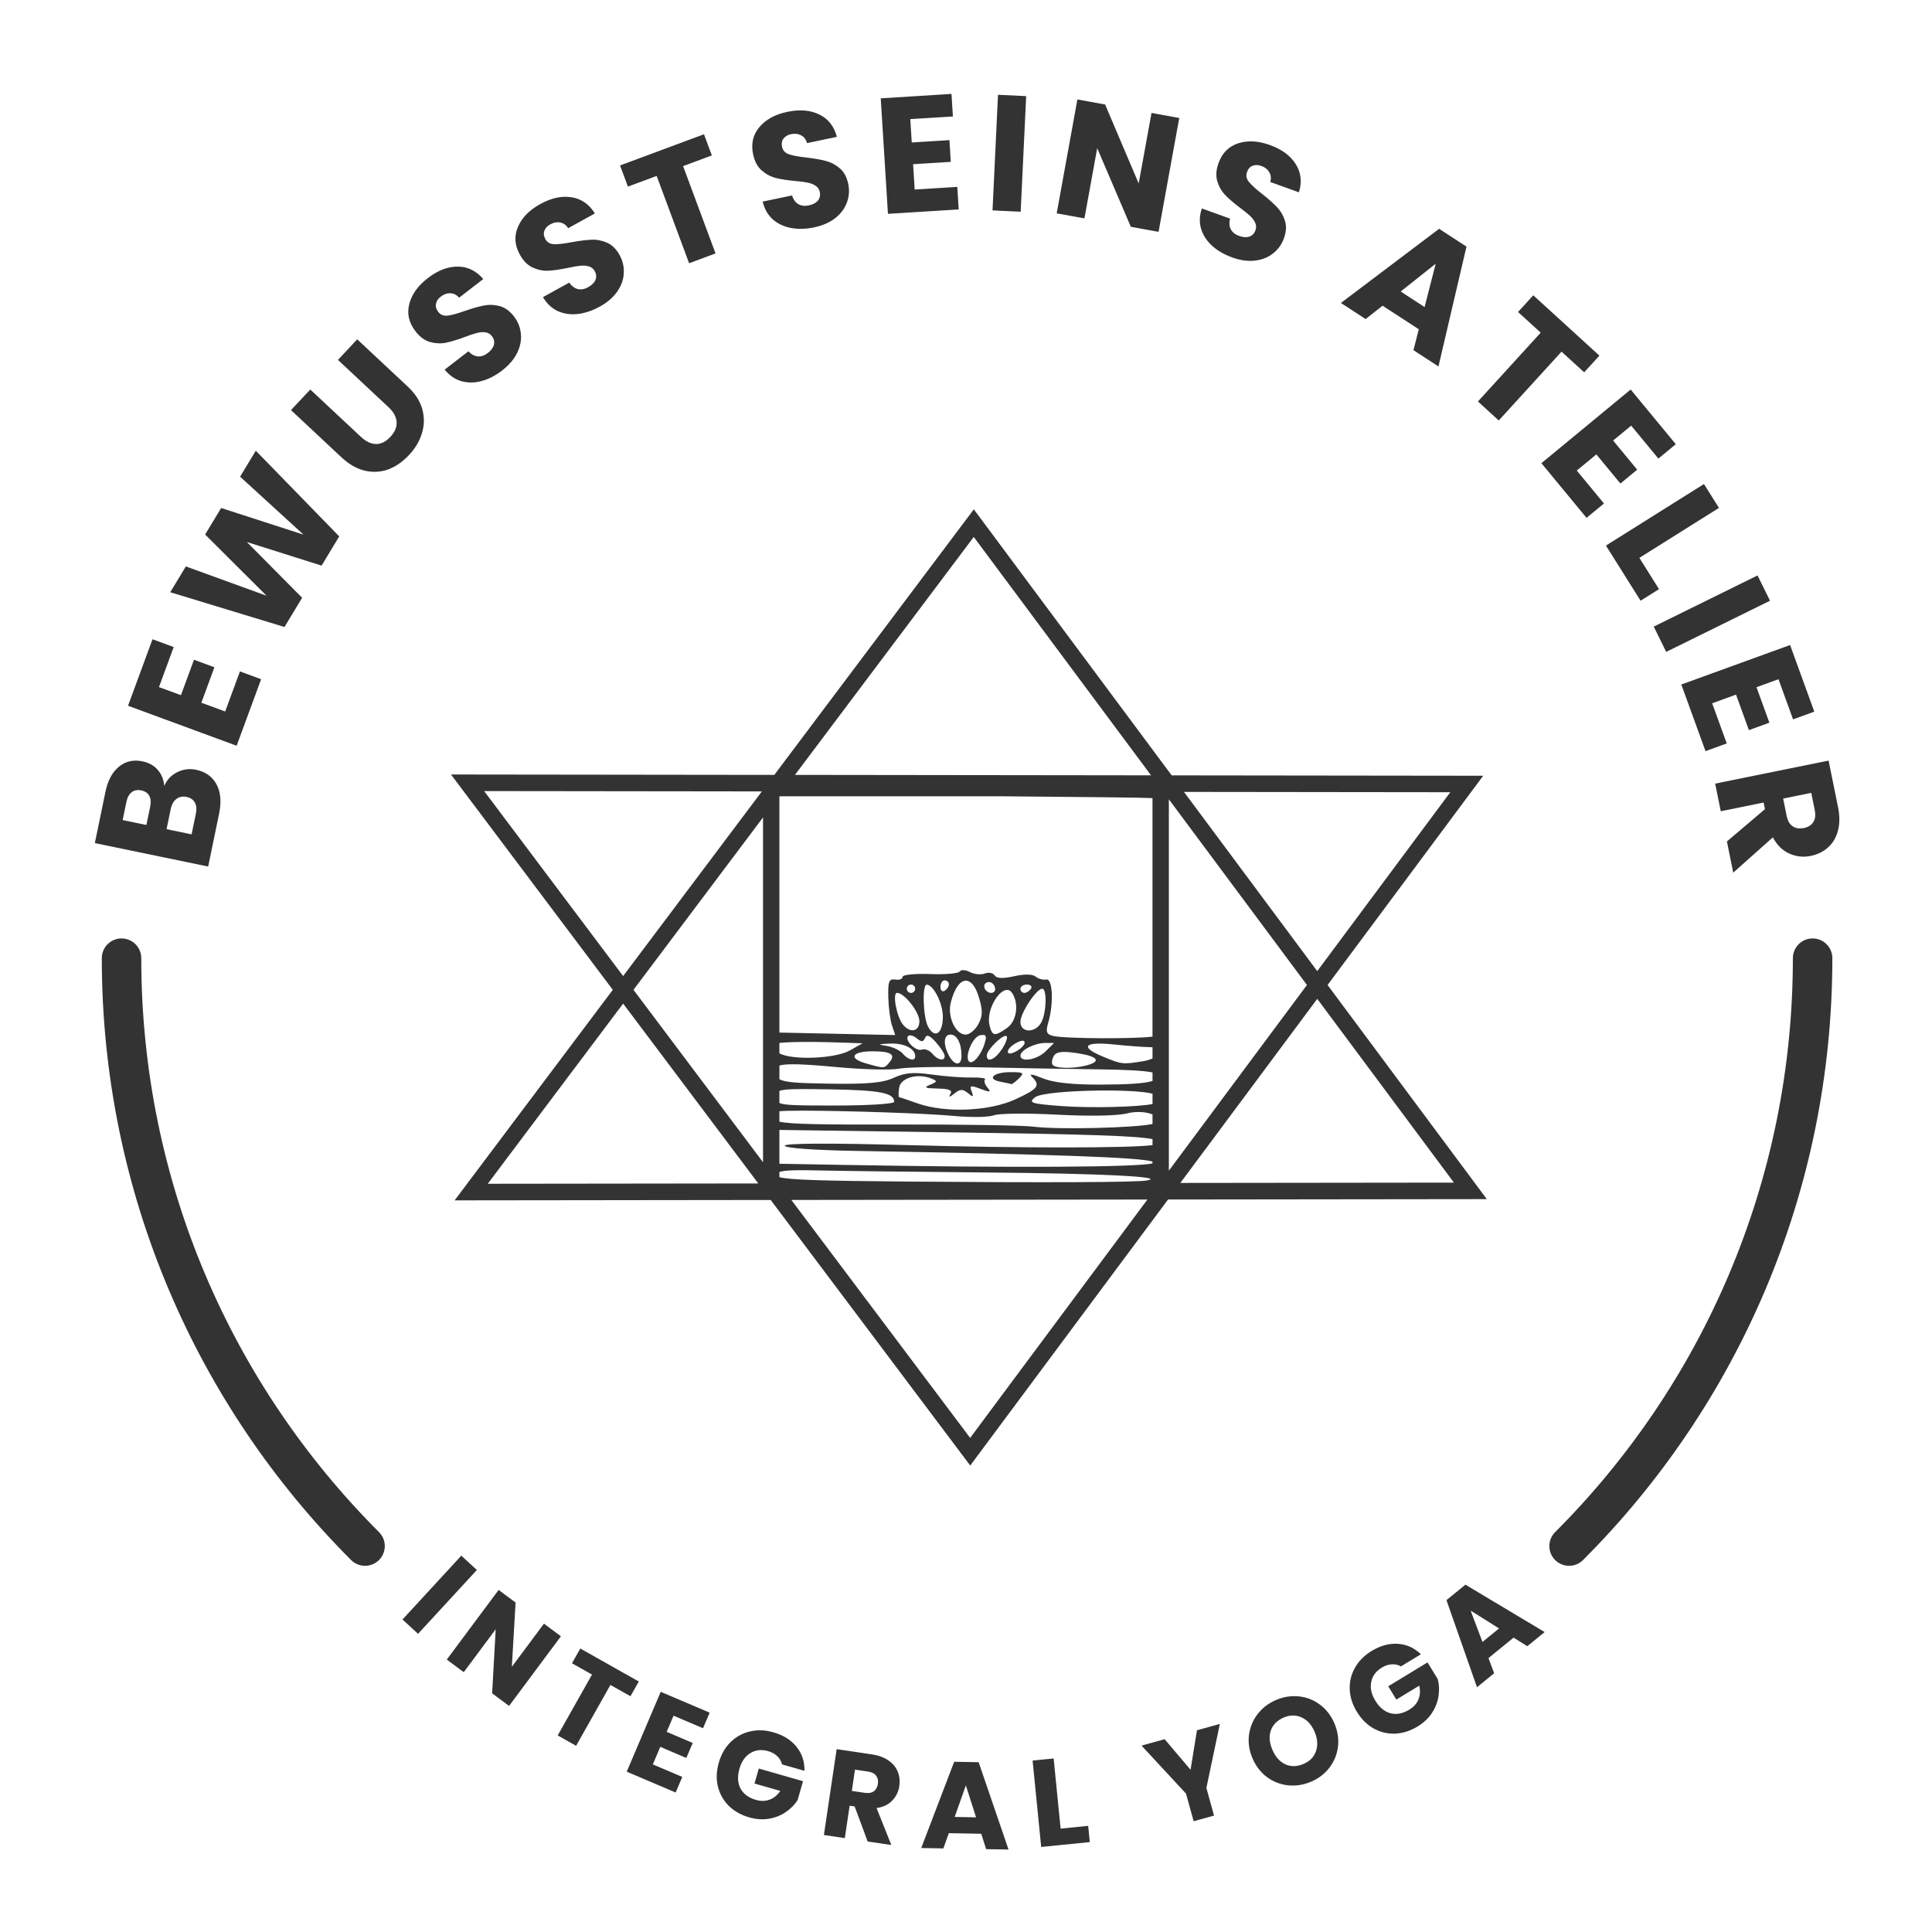
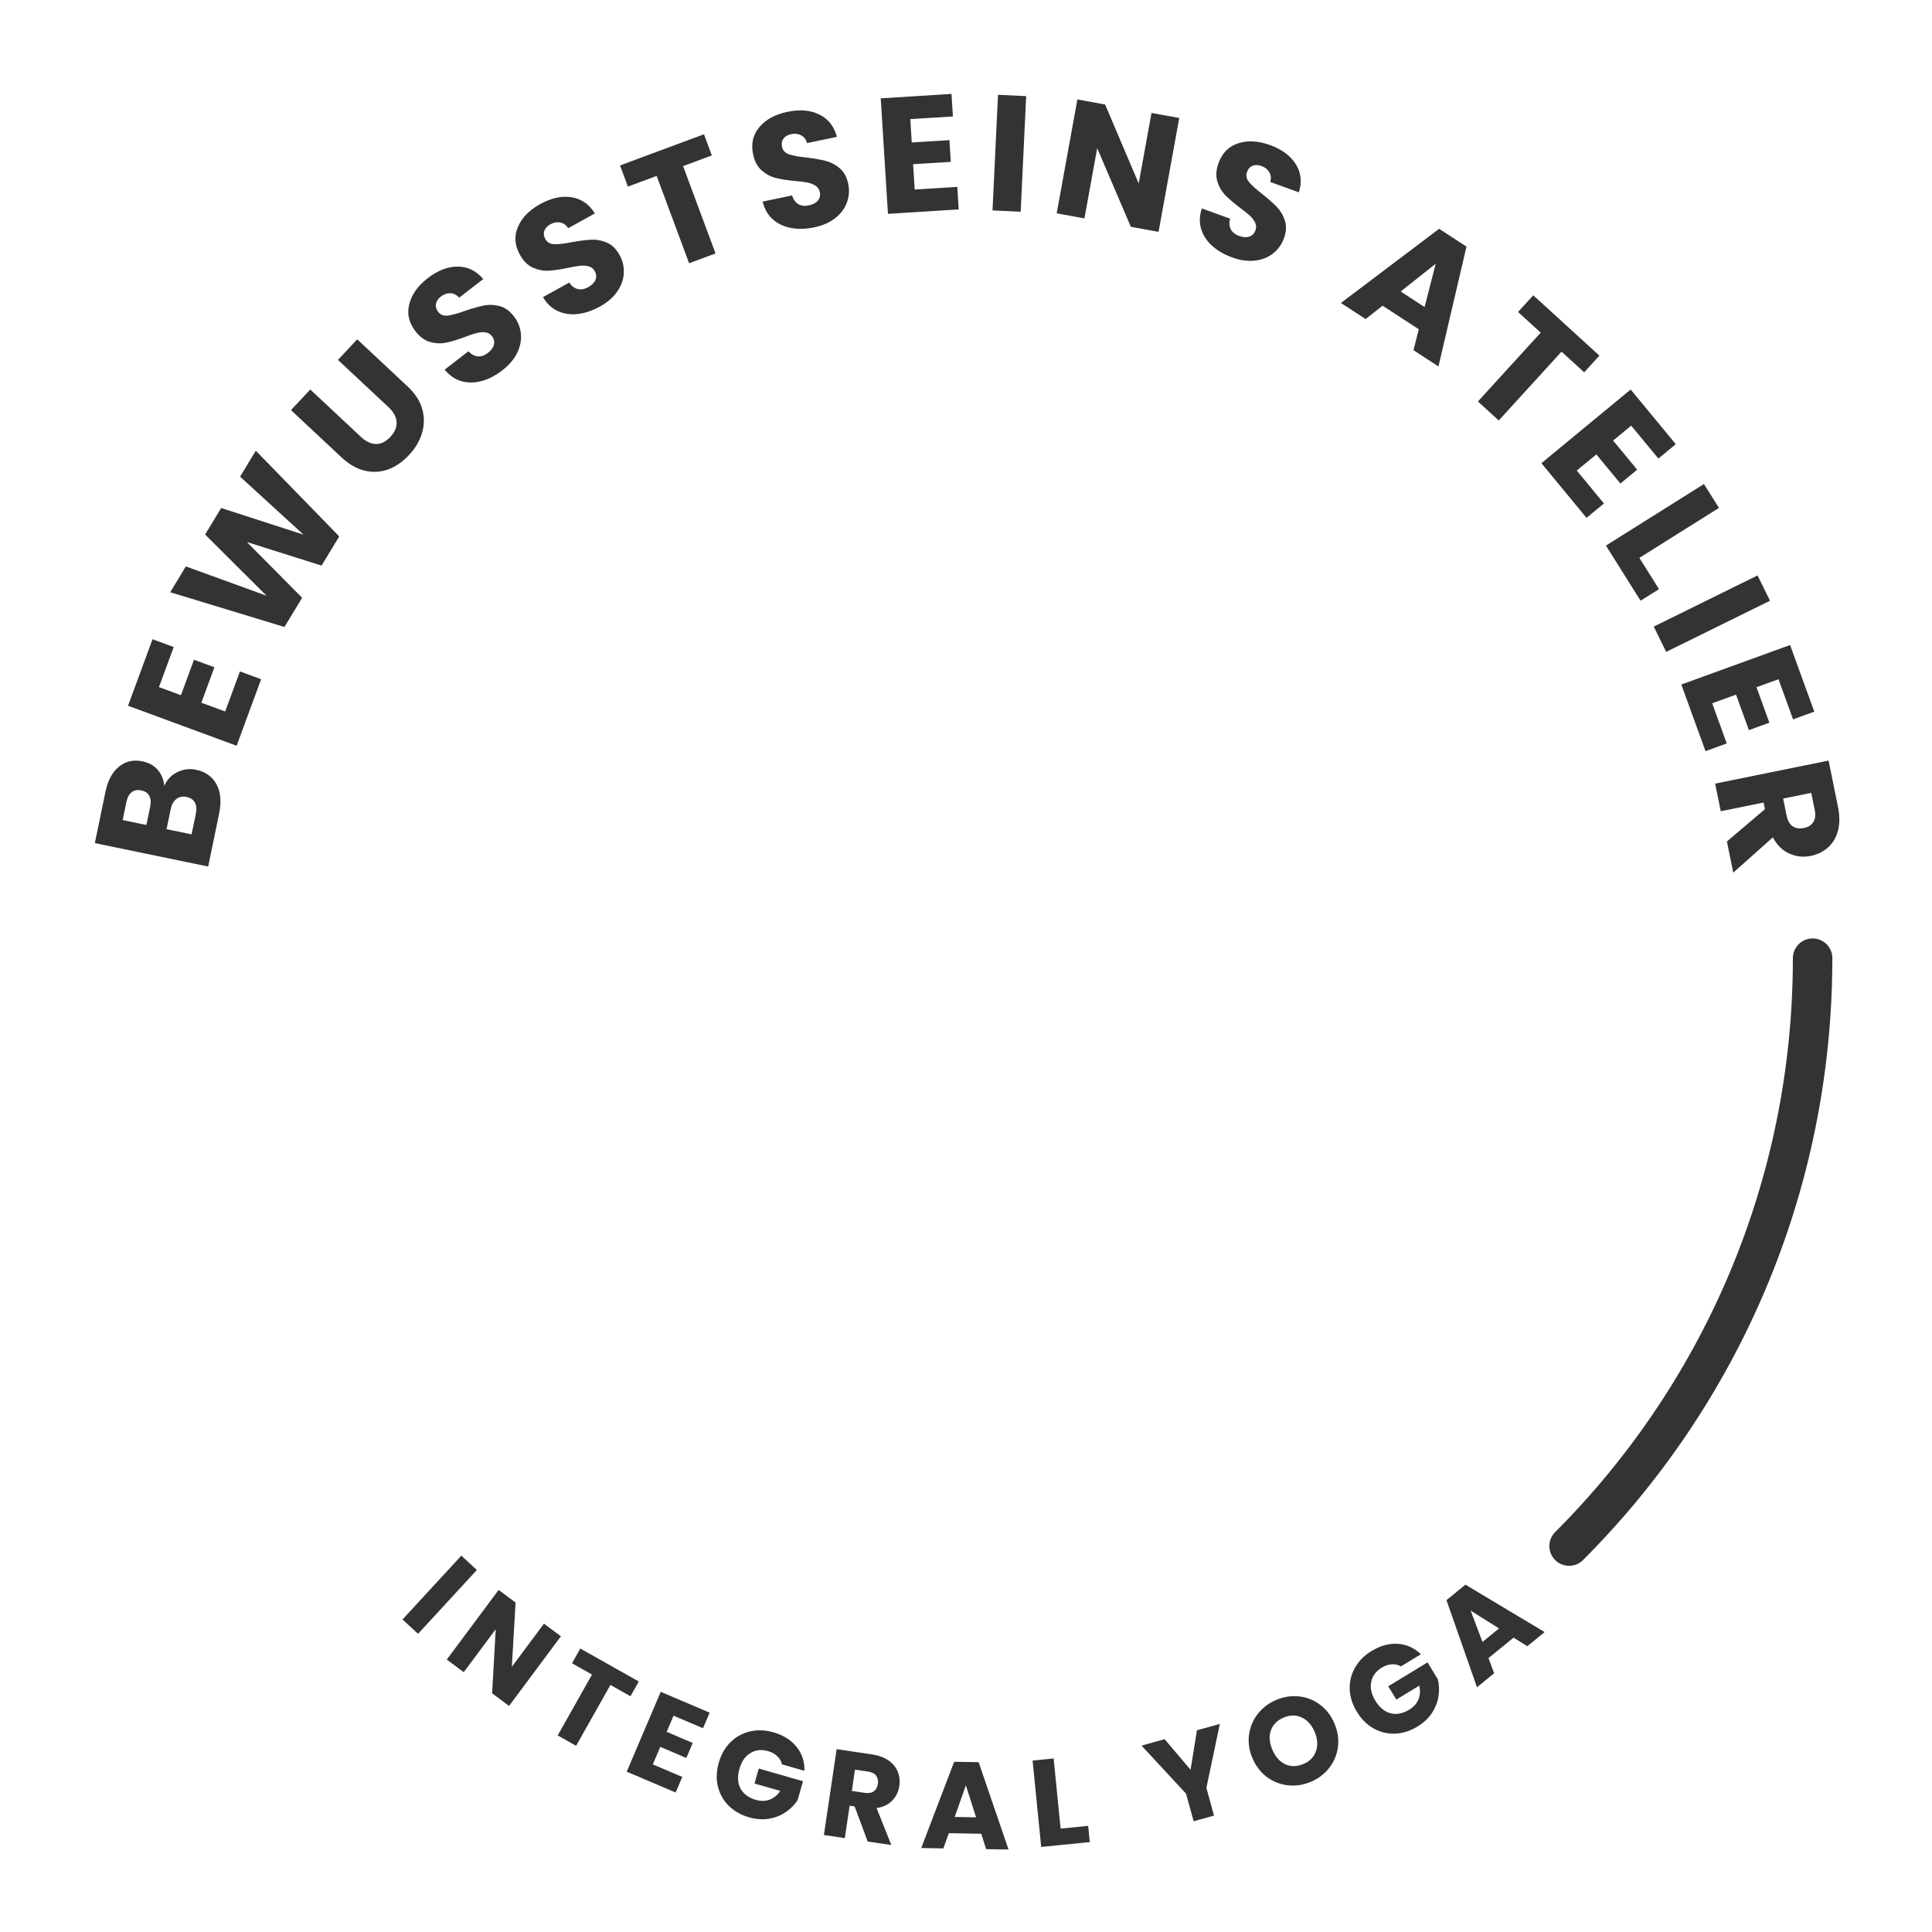
<svg xmlns="http://www.w3.org/2000/svg" width="500" height="500" viewBox="0 0 132.292 132.292" version="1.1" id="svg1">
  <defs id="defs1" />
  <g id="layer1" transform="translate(-48.074,-65.881)">
    <g id="g1" transform="translate(6.445,6.445)">
-       <path id="path1" style="display:inline;fill:none;stroke:#333333;stroke-width:2.703;stroke-linecap:round;stroke-linejoin:round;stroke-dasharray:none;stroke-opacity:1;paint-order:markers stroke fill" d="m 49.951,125.046 c 0,7.86 1.593,15.349 4.474,22.16 2.881,6.811 7.049,12.945 12.201,18.096" />
      <path id="path2" style="display:inline;fill:none;stroke:#333333;stroke-width:2.703;stroke-linecap:round;stroke-linejoin:round;stroke-dasharray:none;stroke-opacity:1;paint-order:markers stroke fill" d="m 165.746,125.046 c 0,7.86 -1.593,15.349 -4.474,22.16 -2.881,6.811 -7.049,12.945 -12.201,18.096" />
      <path style="font-weight:bold;font-size:11.289px;line-height:1;font-family:Poppins;-inkscape-font-specification:'Poppins, Bold';text-align:center;letter-spacing:1.058px;text-anchor:middle;fill:#333333;stroke:#588814;stroke-width:0;stroke-linecap:round;stroke-linejoin:round;paint-order:markers stroke fill" d="m 165.961,78.426 q 0.276,-0.648 0.888,-0.954 0.601,-0.308 1.277,-0.177 0.975,0.19 1.417,0.989 0.433,0.786 0.196,2.005 l -0.706,3.623 -7.778,-1.516 0.682,-3.501 q 0.231,-1.186 0.904,-1.745 0.675,-0.57 1.605,-0.389 0.687,0.134 1.07,0.588 0.385,0.443 0.446,1.076 z m -1.191,2.689 0.242,-1.241 q 0.091,-0.465 -0.061,-0.748 -0.161,-0.296 -0.56,-0.374 -0.399,-0.078 -0.659,0.136 -0.258,0.203 -0.349,0.668 l -0.242,1.241 z m 3.375,-0.791 q 0.093,-0.476 -0.068,-0.772 -0.17,-0.309 -0.58,-0.389 -0.41,-0.08 -0.697,0.152 -0.285,0.221 -0.377,0.697 l -0.268,1.374 1.717,0.335 z m -2.623,-8.659 1.511,0.536 0.865,-2.436 1.404,0.499 -0.865,2.436 1.638,0.582 0.978,-2.755 1.457,0.518 -1.624,4.574 -7.468,-2.652 1.624,-4.574 1.457,0.518 z m 6.442,-16.262 5.781,5.801 -1.186,2.014 -5.136,-1.557 3.83,3.775 -1.186,2.014 -7.849,-2.289 1.048,-1.78 5.55,1.944 -4.255,-4.143 1.077,-1.829 5.658,1.759 -4.387,-3.919 z m 3.682,-4.234 3.5,3.199 q 0.525,0.48 1.044,0.481 0.519,6.6e-4 0.976,-0.499 0.457,-0.5 0.417,-1.026 -0.04,-0.526 -0.565,-1.005 l -3.5,-3.199 1.302,-1.425 3.491,3.191 q 0.783,0.716 1.02,1.544 0.237,0.828 -0.006,1.646 -0.235,0.81 -0.868,1.501 -0.632,0.692 -1.401,0.998 -0.77,0.29 -1.601,0.112 -0.839,-0.186 -1.623,-0.902 l -3.491,-3.191 z m 13.129,-1.462 q -0.682,0.539 -1.397,0.744 -0.715,0.205 -1.386,0.03 -0.662,-0.182 -1.162,-0.779 l 1.612,-1.274 q 0.308,0.317 0.659,0.343 0.344,0.016 0.671,-0.243 0.337,-0.266 0.413,-0.57 0.069,-0.313 -0.148,-0.588 -0.182,-0.23 -0.46,-0.255 -0.27,-0.032 -0.577,0.053 -0.298,0.078 -0.813,0.282 -0.749,0.29 -1.277,0.405 -0.528,0.115 -1.089,-0.031 -0.562,-0.146 -1.023,-0.731 -0.686,-0.868 -0.442,-1.852 0.237,-0.993 1.247,-1.791 1.028,-0.812 2.048,-0.813 1.014,-0.01 1.751,0.832 l -1.639,1.295 q -0.256,-0.287 -0.592,-0.295 -0.344,-0.016 -0.663,0.236 -0.275,0.217 -0.324,0.5 -0.056,0.275 0.161,0.549 0.238,0.301 0.654,0.246 0.416,-0.056 1.173,-0.337 0.763,-0.272 1.282,-0.38 0.528,-0.115 1.082,0.022 0.555,0.137 0.995,0.695 0.42,0.531 0.488,1.182 0.077,0.644 -0.234,1.307 -0.311,0.663 -1.011,1.216 z m 6.629,-4.446 q -0.756,0.429 -1.494,0.524 -0.738,0.095 -1.375,-0.18 -0.627,-0.28 -1.031,-0.946 l 1.786,-1.015 q 0.257,0.36 0.6,0.438 0.337,0.068 0.7,-0.138 0.373,-0.212 0.494,-0.501 0.116,-0.299 -0.057,-0.604 -0.145,-0.255 -0.416,-0.322 -0.262,-0.072 -0.578,-0.035 -0.307,0.031 -0.846,0.156 -0.785,0.173 -1.324,0.207 -0.539,0.034 -1.072,-0.196 -0.533,-0.23 -0.901,-0.877 -0.547,-0.962 -0.156,-1.898 0.385,-0.946 1.504,-1.581 1.139,-0.647 2.148,-0.493 1.004,0.144 1.605,1.088 l -1.816,1.032 q -0.209,-0.323 -0.541,-0.381 -0.337,-0.068 -0.691,0.133 -0.304,0.173 -0.396,0.446 -0.097,0.263 0.076,0.567 0.19,0.334 0.61,0.342 0.42,0.008 1.21,-0.155 0.796,-0.153 1.325,-0.182 0.539,-0.034 1.067,0.186 0.527,0.22 0.879,0.838 0.335,0.589 0.304,1.243 -0.021,0.648 -0.429,1.256 -0.408,0.608 -1.183,1.049 z m 6.996,-11.88 0.555,1.443 -1.96,0.754 2.291,5.953 -1.802,0.693 -2.291,-5.953 -1.96,0.754 -0.555,-1.443 z m 7.621,6.286 q -0.849,0.188 -1.582,0.061 -0.733,-0.127 -1.261,-0.576 -0.516,-0.452 -0.707,-1.208 l 2.006,-0.444 q 0.139,0.42 0.444,0.595 0.302,0.164 0.71,0.074 0.419,-0.093 0.62,-0.334 0.199,-0.252 0.123,-0.594 -0.064,-0.287 -0.303,-0.43 -0.229,-0.146 -0.542,-0.204 -0.302,-0.06 -0.855,-0.1 -0.801,-0.065 -1.326,-0.192 -0.525,-0.127 -0.967,-0.503 -0.442,-0.376 -0.603,-1.104 -0.239,-1.08 0.409,-1.86 0.646,-0.791 1.902,-1.069 1.279,-0.283 2.198,0.161 0.917,0.433 1.214,1.512 l -2.039,0.452 q -0.105,-0.37 -0.405,-0.523 -0.302,-0.164 -0.699,-0.076 -0.342,0.076 -0.51,0.309 -0.17,0.223 -0.095,0.564 0.083,0.375 0.482,0.506 0.399,0.131 1.202,0.208 0.806,0.088 1.32,0.216 0.525,0.127 0.965,0.492 0.439,0.365 0.593,1.06 0.146,0.661 -0.076,1.277 -0.211,0.613 -0.78,1.075 -0.568,0.461 -1.439,0.654 z m 6.493,-7.488 0.118,1.599 2.578,-0.191 0.11,1.486 -2.578,0.191 0.128,1.734 2.916,-0.216 0.114,1.542 -4.841,0.359 -0.585,-7.903 4.841,-0.359 0.114,1.542 z m 7.915,-1.666 -0.284,7.92 -1.929,-0.069 0.284,-7.92 z m 9.173,9.187 -1.903,-0.323 -2.365,-5.359 -0.818,4.819 -1.903,-0.323 1.326,-7.813 1.903,0.323 2.361,5.382 0.822,-4.841 1.903,0.323 z m 5.059,1.693 q -0.821,-0.286 -1.379,-0.778 -0.558,-0.493 -0.77,-1.152 -0.202,-0.656 0.033,-1.399 l 1.941,0.675 q -0.102,0.431 0.065,0.74 0.171,0.299 0.566,0.436 0.405,0.141 0.703,0.041 0.301,-0.11 0.416,-0.441 0.096,-0.277 -0.032,-0.525 -0.118,-0.244 -0.355,-0.458 -0.226,-0.21 -0.675,-0.534 -0.647,-0.476 -1.028,-0.859 -0.381,-0.383 -0.559,-0.936 -0.178,-0.552 0.066,-1.256 0.363,-1.045 1.324,-1.368 0.965,-0.334 2.18,0.089 1.237,0.43 1.786,1.291 0.553,0.85 0.239,1.924 l -1.973,-0.686 q 0.105,-0.37 -0.07,-0.658 -0.171,-0.299 -0.555,-0.432 -0.331,-0.115 -0.596,-0.004 -0.262,0.1 -0.377,0.431 -0.126,0.363 0.145,0.684 0.271,0.321 0.914,0.808 0.64,0.497 1.01,0.877 0.381,0.383 0.563,0.925 0.182,0.541 -0.051,1.213 -0.223,0.64 -0.735,1.047 -0.502,0.411 -1.228,0.505 -0.726,0.094 -1.568,-0.199 z m 12.837,4.771 -2.498,-1.584 -1.15,0.928 -1.706,-1.082 6.666,-5.156 1.887,1.197 -1.824,8.228 -1.725,-1.095 z m 0.379,-1.524 0.725,-2.976 -2.374,1.93 z m 12.008,3.186 -1.029,1.155 -1.568,-1.397 -4.243,4.762 -1.441,-1.284 4.243,-4.762 -1.568,-1.397 1.029,-1.155 z m 2.231,4.769 -1.224,1.035 1.669,1.975 -1.138,0.962 -1.669,-1.975 -1.328,1.122 1.887,2.233 -1.181,0.998 -3.133,-3.708 6.053,-5.115 3.133,3.708 -1.181,0.998 z m 0.665,9.047 1.37,2.126 -1.253,0.807 -2.415,-3.748 6.662,-4.292 1.046,1.623 z m 8.979,2.83 -7.067,3.586 -0.873,-1.721 7.067,-3.586 z m 0.643,5.368 -1.5,0.564 0.91,2.42 -1.395,0.525 -0.91,-2.42 -1.627,0.612 1.03,2.737 -1.448,0.545 -1.709,-4.543 7.417,-2.79 1.709,4.543 -1.448,0.545 z m -3.403,11.149 2.578,-2.24 -0.097,-0.452 -2.925,0.629 -0.406,-1.887 7.748,-1.666 0.681,3.167 q 0.197,0.916 0.015,1.625 -0.18,0.72 -0.674,1.161 -0.483,0.439 -1.167,0.586 -0.773,0.166 -1.475,-0.145 -0.7,-0.3 -1.136,-1.095 l -2.684,2.448 z m 3.816,-2.98 0.252,1.17 q 0.112,0.519 0.42,0.718 0.311,0.21 0.774,0.111 0.441,-0.095 0.638,-0.414 0.199,-0.308 0.088,-0.827 l -0.252,-1.17 z" id="text5" transform="rotate(0.664,-2895.486,-9662.122)" aria-label="BEWUSSTSEINS ATELIER" />
      <path style="font-weight:bold;font-size:8.467px;line-height:1;font-family:Poppins;-inkscape-font-specification:'Poppins, Bold';text-align:center;letter-spacing:1.587px;text-anchor:middle;fill:#333333;stroke:#588814;stroke-width:0;stroke-linecap:round;stroke-linejoin:round;paint-order:markers stroke fill" d="m 73.915,166.939 -4.027,4.371 -1.065,-0.981 4.027,-4.371 z m 2.206,9.308 -1.161,-0.864 0.246,-4.387 -2.189,2.941 -1.161,-0.864 3.549,-4.768 1.161,0.864 -0.256,4.4 2.199,-2.954 1.161,0.864 z m 8.882,-1.673 -0.57,1.01 -1.372,-0.773 -2.35,4.167 -1.261,-0.711 2.35,-4.167 -1.372,-0.773 0.57,-1.01 z m 2.38,2.342 -0.471,1.106 1.784,0.76 -0.438,1.028 -1.784,-0.76 -0.511,1.2 2.018,0.859 -0.454,1.067 -3.35,-1.426 2.328,-5.469 3.35,1.426 -0.454,1.067 z m 7.425,3.334 q -0.073,-0.329 -0.324,-0.56 -0.241,-0.236 -0.631,-0.348 -0.676,-0.194 -1.211,0.138 -0.533,0.323 -0.745,1.064 -0.226,0.789 0.069,1.358 0.305,0.563 1.054,0.778 0.513,0.147 0.937,-0.013 0.433,-0.158 0.735,-0.6 l -1.766,-0.506 0.294,-1.026 3.028,0.868 -0.371,1.294 q -0.304,0.477 -0.807,0.817 -0.495,0.343 -1.144,0.456 -0.649,0.113 -1.365,-0.092 -0.846,-0.243 -1.409,-0.8 -0.552,-0.563 -0.738,-1.33 -0.177,-0.764 0.065,-1.611 0.243,-0.846 0.798,-1.401 0.566,-0.56 1.33,-0.738 0.767,-0.186 1.613,0.057 1.026,0.294 1.583,0.991 0.566,0.699 0.542,1.644 z m 5.868,5.282 -0.893,-2.401 -0.343,-0.051 -0.33,2.219 -1.432,-0.213 0.873,-5.879 2.404,0.357 q 0.695,0.103 1.145,0.418 0.458,0.316 0.638,0.779 0.181,0.455 0.104,0.974 -0.087,0.586 -0.49,0.997 -0.395,0.412 -1.068,0.509 l 1.011,2.53 z m -1.086,-3.465 0.888,0.132 q 0.394,0.058 0.615,-0.106 0.23,-0.163 0.282,-0.515 0.05,-0.335 -0.123,-0.557 -0.164,-0.221 -0.558,-0.28 l -0.888,-0.132 z m 8.86,2.933 -2.218,-0.039 -0.374,1.043 -1.515,-0.027 2.255,-5.905 1.676,0.029 2.046,5.981 -1.532,-0.027 z m -0.353,-1.124 -0.698,-2.189 -0.766,2.163 z m 5.79,0.772 1.887,-0.188 0.111,1.112 -3.328,0.332 -0.589,-5.914 1.441,-0.144 z m 10.902,-7.167 -0.921,4.384 0.524,1.893 -1.395,0.386 -0.524,-1.893 -3.045,-3.286 1.583,-0.438 1.774,2.092 0.437,-2.704 z m 6.249,3.955 q -0.77,0.33 -1.57,0.249 -0.792,-0.084 -1.446,-0.559 -0.65,-0.486 -0.994,-1.287 -0.344,-0.802 -0.244,-1.6 0.108,-0.802 0.592,-1.433 0.492,-0.635 1.263,-0.965 0.77,-0.33 1.562,-0.246 0.799,0.081 1.439,0.562 0.647,0.478 0.991,1.279 0.344,0.802 0.247,1.608 -0.1,0.798 -0.585,1.43 -0.485,0.632 -1.255,0.962 z m -0.52,-1.214 q 0.654,-0.28 0.856,-0.883 0.21,-0.606 -0.097,-1.322 -0.31,-0.724 -0.891,-0.982 -0.576,-0.269 -1.23,0.011 -0.661,0.284 -0.875,0.882 -0.206,0.595 0.108,1.326 0.31,0.724 0.886,0.993 0.58,0.258 1.242,-0.026 z m 6.671,-6.681 q -0.291,-0.17 -0.631,-0.141 -0.337,0.017 -0.684,0.228 -0.6,0.365 -0.72,0.983 -0.124,0.611 0.276,1.269 0.427,0.702 1.045,0.871 0.621,0.157 1.286,-0.247 0.456,-0.277 0.626,-0.698 0.177,-0.425 0.058,-0.947 l -1.57,0.955 -0.554,-0.911 2.691,-1.637 0.7,1.15 q 0.144,0.547 0.053,1.147 -0.084,0.596 -0.44,1.15 -0.357,0.554 -0.993,0.941 -0.752,0.458 -1.543,0.493 -0.788,0.024 -1.477,-0.36 -0.682,-0.388 -1.14,-1.14 -0.458,-0.752 -0.489,-1.536 -0.028,-0.796 0.36,-1.477 0.384,-0.689 1.136,-1.147 0.911,-0.554 1.802,-0.492 0.898,0.058 1.575,0.716 z m 7.714,-1.97 -1.719,1.402 0.388,1.038 -1.174,0.958 -2.091,-5.965 1.299,-1.06 5.424,3.246 -1.187,0.969 z m -0.995,-0.63 -1.946,-1.22 0.811,2.146 z" id="text6" transform="translate(0.367)" aria-label="INTEGRAL YOGA" />
-       <path id="path4" style="display:inline;fill:#333333;fill-opacity:1;stroke-width:0.453;stroke-linecap:round" d="m 108.311,94.312 -13.662,18.184 -22.138,-0.027 11.079,14.745 -10.831,14.416 21.643,-0.026 13.662,18.183 13.546,-18.215 21.827,-0.026 -10.903,-14.662 10.656,-14.329 -21.331,-0.026 z m -0.005,1.891 12.139,16.323 -24.382,-0.03 z m -33.526,17.401 19.018,0.023 -9.5,12.644 z m 47.92,0.057 18.236,0.022 -9.11,12.25 z m -27.703,0.302 h 15.496 c 5.225,0.042 9.611,0.09 9.931,0.118 l 0.121,0.011 v 16.326 c -1.218,0.16 -6.04,0.149 -6.835,-0.054 -0.424,-0.108 -0.485,-0.287 -0.305,-0.895 0.386,-1.31 0.308,-3.055 -0.132,-2.963 -0.215,0.045 -0.543,-0.044 -0.73,-0.198 -0.212,-0.175 -0.766,-0.184 -1.476,-0.025 -0.77,0.172 -1.198,0.153 -1.33,-0.058 -0.107,-0.171 -0.411,-0.229 -0.677,-0.128 -0.265,0.101 -0.724,0.055 -1.02,-0.102 -0.296,-0.157 -0.608,-0.174 -0.693,-0.037 -0.085,0.136 -1.001,0.215 -2.035,0.175 -1.034,-0.04 -1.88,0.047 -1.88,0.194 0,0.147 -0.227,0.229 -0.504,0.183 -0.422,-0.07 -0.499,0.127 -0.474,1.201 0.017,0.707 0.131,1.581 0.253,1.942 l 0.223,0.657 -4,-0.086 -3.932,-0.084 z m 26.669,0.205 9.455,12.714 -9.455,12.714 z m -27.789,1.239 v 23.612 l -8.871,-11.806 z m 12.437,11.159 c 0.159,0 0.288,0.121 0.288,0.269 0,0.148 -0.13,0.348 -0.288,0.445 -0.159,0.097 -0.288,-0.024 -0.288,-0.269 0,-0.245 0.13,-0.445 0.288,-0.445 z m 1.502,0.021 c 0.314,0.034 0.62,0.403 0.838,1.125 0.278,0.92 0.271,1.286 -0.037,1.857 -0.211,0.391 -0.599,0.71 -0.863,0.71 -0.694,0 -1.267,-1.226 -1.023,-2.19 0.262,-1.034 0.68,-1.545 1.084,-1.502 z m 1.55,0.095 c 0.214,0.015 0.407,0.224 0.407,0.503 0,0.131 -0.122,0.238 -0.271,0.238 -0.391,0 -0.648,-0.504 -0.35,-0.687 0.07,-0.043 0.143,-0.059 0.215,-0.054 z m -5.358,0.17 c 0.159,0 0.288,0.128 0.288,0.286 0,0.157 -0.13,0.286 -0.288,0.286 -0.159,0 -0.288,-0.128 -0.288,-0.286 0,-0.157 0.13,-0.286 0.288,-0.286 z m 7.943,0 c 0.247,0 0.369,0.128 0.271,0.286 -0.098,0.157 -0.3,0.286 -0.449,0.286 -0.149,0 -0.271,-0.128 -0.271,-0.286 0,-0.157 0.202,-0.286 0.449,-0.286 z m -6.862,0.008 c 0.478,0.02 1.122,1.334 1.102,2.251 -0.025,1.126 -0.562,1.462 -1.01,0.632 -0.349,-0.647 -0.421,-2.897 -0.092,-2.883 z m 7.908,0.277 c 0.335,0 0.289,1.649 -0.065,2.304 -0.407,0.753 -1.431,0.731 -1.431,-0.03 0,-0.612 1.093,-2.273 1.495,-2.273 z m -2.431,0.083 c 0.142,-0.008 0.273,0.058 0.377,0.221 0.481,0.753 0.299,1.929 -0.37,2.393 -0.839,0.582 -0.99,0.562 -1.18,-0.157 -0.26,-0.984 0.559,-2.42 1.173,-2.457 z m -7.509,0.202 c 0.498,0 1.527,1.311 1.527,1.946 0,0.696 -0.622,0.83 -1.116,0.24 -0.44,-0.525 -0.752,-2.186 -0.411,-2.186 z m 28.77,0.409 9.357,12.583 -18.732,0.022 z m -47.529,0.324 9.254,12.316 -18.524,0.022 z m 22.418,2.123 c 0.441,0 0.751,0.6 0.751,1.451 0,0.707 -0.472,0.704 -0.855,-0.005 -0.419,-0.776 -0.371,-1.447 0.103,-1.447 z m 2.271,0.025 c 0.184,0.022 0.186,0.185 0.062,0.592 -0.24,0.79 -0.826,1.466 -1.065,1.229 -0.328,-0.325 0.251,-1.704 0.757,-1.8 0.104,-0.02 0.185,-0.028 0.246,-0.02 z m -5.069,0.029 c 0.127,-0.012 0.318,0.064 0.488,0.204 0.319,0.263 0.446,0.256 0.565,-0.031 0.109,-0.262 0.326,-0.174 0.749,0.305 0.327,0.371 0.595,0.789 0.595,0.928 0,0.389 -0.465,0.302 -0.851,-0.158 -0.19,-0.226 -0.509,-0.349 -0.71,-0.273 -0.406,0.154 -1.219,-0.656 -0.938,-0.934 0.025,-0.024 0.059,-0.038 0.102,-0.042 z m 6.591,0.035 c 0.019,0.002 0.036,0.01 0.048,0.022 0.088,0.087 -0.056,0.483 -0.319,0.881 -0.482,0.73 -1.041,0.964 -1.041,0.437 0,-0.365 1.021,-1.377 1.312,-1.34 z m 1.133,0.331 c 0.098,-0.004 0.149,0.041 0.149,0.132 0,0.157 -0.259,0.423 -0.577,0.591 -0.371,0.197 -0.577,0.204 -0.577,0.02 0,-0.157 0.259,-0.423 0.577,-0.591 0.185,-0.098 0.33,-0.149 0.427,-0.153 z m -14.24,0.084 c 0.524,0.005 1.1,0.017 1.707,0.038 l 1.585,0.054 -0.865,0.487 c -1.036,0.583 -4.007,0.678 -4.831,0.198 v -0.711 c 0.471,-0.051 1.326,-0.075 2.404,-0.065 z m 15.811,0.069 h 0.595 l -0.577,0.571 c -0.595,0.589 -1.729,0.783 -1.729,0.296 0,-0.372 0.977,-0.867 1.71,-0.867 z m -10.631,0.043 c 0.956,-0.04 1.715,0.345 1.715,0.871 0,0.366 -0.476,0.264 -0.85,-0.183 -0.19,-0.226 -0.692,-0.464 -1.116,-0.529 -0.631,-0.096 -0.586,-0.125 0.252,-0.16 z m 14.098,0.007 c 0.291,-0.017 0.694,-4.6e-4 1.206,0.052 0.974,0.101 2.077,0.183 2.45,0.183 0.078,0 0.147,0.005 0.211,0.012 v 0.763 c -0.167,0.077 -0.367,0.145 -0.613,0.185 -1.423,0.233 -1.479,0.227 -2.738,-0.29 -1.249,-0.513 -1.388,-0.855 -0.515,-0.905 z m -15.296,0.522 c 1.263,0 1.597,0.221 1.146,0.759 -0.362,0.432 -0.336,0.431 -1.63,0.061 -1.21,-0.346 -0.93,-0.82 0.484,-0.82 z m 13.102,0.044 c 0.226,-0.002 0.512,0.025 0.876,0.079 1.434,0.213 1.718,0.563 0.68,0.839 -0.924,0.245 -2.175,0.22 -2.342,-0.048 -0.078,-0.125 -0.035,-0.399 0.095,-0.608 0.108,-0.174 0.314,-0.258 0.69,-0.262 z m -18.703,0.844 c 0.661,-0.012 1.645,0.054 3.042,0.184 1.852,0.173 3.809,0.227 4.348,0.12 0.539,-0.107 2.991,-0.151 5.448,-0.098 2.457,0.053 6.207,0.117 8.333,0.143 1.832,0.022 3.027,0.093 3.593,0.209 v 0.585 c -0.552,0.174 -1.707,0.247 -3.649,0.25 -1.904,0.002 -3.167,-0.14 -3.891,-0.44 -0.701,-0.29 -0.947,-0.319 -0.711,-0.086 0.594,0.59 0.43,0.809 -1.153,1.539 -1.776,0.819 -4.815,0.94 -6.701,0.267 -0.634,-0.226 -1.194,-0.414 -1.245,-0.416 -0.051,-0.002 -0.051,-0.294 0,-0.647 0.098,-0.684 1.26,-1.017 2.206,-0.633 0.425,0.172 0.414,0.222 -0.097,0.43 -0.451,0.184 -0.338,0.239 0.521,0.255 0.798,0.015 1.039,0.118 0.881,0.377 -0.147,0.243 -0.06,0.231 0.271,-0.035 0.395,-0.317 0.571,-0.323 0.927,-0.031 0.368,0.302 0.409,0.284 0.255,-0.113 -0.159,-0.411 -0.078,-0.435 0.613,-0.174 0.664,0.25 0.742,0.235 0.468,-0.092 -0.181,-0.216 -0.256,-0.465 -0.167,-0.553 0.089,-0.088 -0.334,-0.149 -0.939,-0.135 -0.606,0.014 -1.827,-0.078 -2.714,-0.204 -1.246,-0.177 -1.836,-0.126 -2.594,0.224 -0.748,0.346 -1.791,0.442 -4.39,0.402 -2.251,-0.035 -3.069,-0.088 -3.439,-0.307 v -0.934 c 0.182,-0.051 0.437,-0.079 0.785,-0.085 z m 15.037,0.539 c -1.166,0 -1.661,0.47 -0.691,0.655 0.359,0.068 0.695,0.142 0.746,0.163 0.051,0.021 0.287,-0.154 0.525,-0.39 0.384,-0.381 0.32,-0.428 -0.58,-0.428 z m -14.42,1.159 c 0.51,-0.002 1.18,0.006 2.061,0.02 3.434,0.054 4.395,0.241 4.395,0.856 0,0.138 -1.816,0.251 -4.035,0.251 -2.524,0 -3.468,-0.012 -3.823,-0.174 v -0.823 c 0.206,-0.09 0.608,-0.124 1.401,-0.129 z m 20.45,0.101 c 1.562,-0.019 3.073,0.051 3.697,0.215 v 0.707 c -0.954,0.206 -4.28,0.291 -6.281,0.137 -2.052,-0.159 -2.23,-0.218 -1.771,-0.593 0.342,-0.28 2.378,-0.442 4.355,-0.465 z m -20.267,1.377 c 2.854,0.002 8.43,0.178 10.452,0.368 1.11,0.104 2.302,0.081 2.649,-0.051 0.347,-0.132 2.293,-0.151 4.323,-0.043 2.175,0.116 4.136,0.082 4.772,-0.082 0.653,-0.169 1.352,-0.107 1.767,0.064 v 0.659 c -1.22,0.261 -6.454,0.4 -8.179,0.179 -0.713,-0.091 -4.956,-0.156 -9.429,-0.144 -5.154,0.014 -7.219,-0.027 -7.94,-0.195 v -0.714 c 0.244,-0.028 0.802,-0.041 1.585,-0.041 z m -1.585,1.32 12.725,0.18 c 8.128,0.115 11.704,0.223 12.823,0.448 v 0.411 c -1.512,0.209 -8.941,0.216 -16.754,9e-4 -5.32,-0.147 -8.431,-0.132 -8.431,0.04 0,0.159 2.016,0.307 4.828,0.355 13.485,0.23 19.537,0.446 20.356,0.733 v 0.121 c -0.99,0.269 -9.602,0.315 -21.326,0.103 l -4.222,-0.076 z m 1.244,2.759 c 0.365,-0.004 0.811,4.7e-4 1.353,0.013 1.546,0.036 6.831,0.1 11.745,0.143 7.755,0.068 12.247,0.296 10.808,0.548 -0.715,0.125 -6.821,0.152 -16.357,0.073 -5.87,-0.049 -8.146,-0.117 -8.794,-0.303 v -0.354 c 0.21,-0.074 0.592,-0.113 1.244,-0.121 z m 23.955,2.007 -12.138,16.322 -12.242,-16.293 z" />
    </g>
  </g>
</svg>